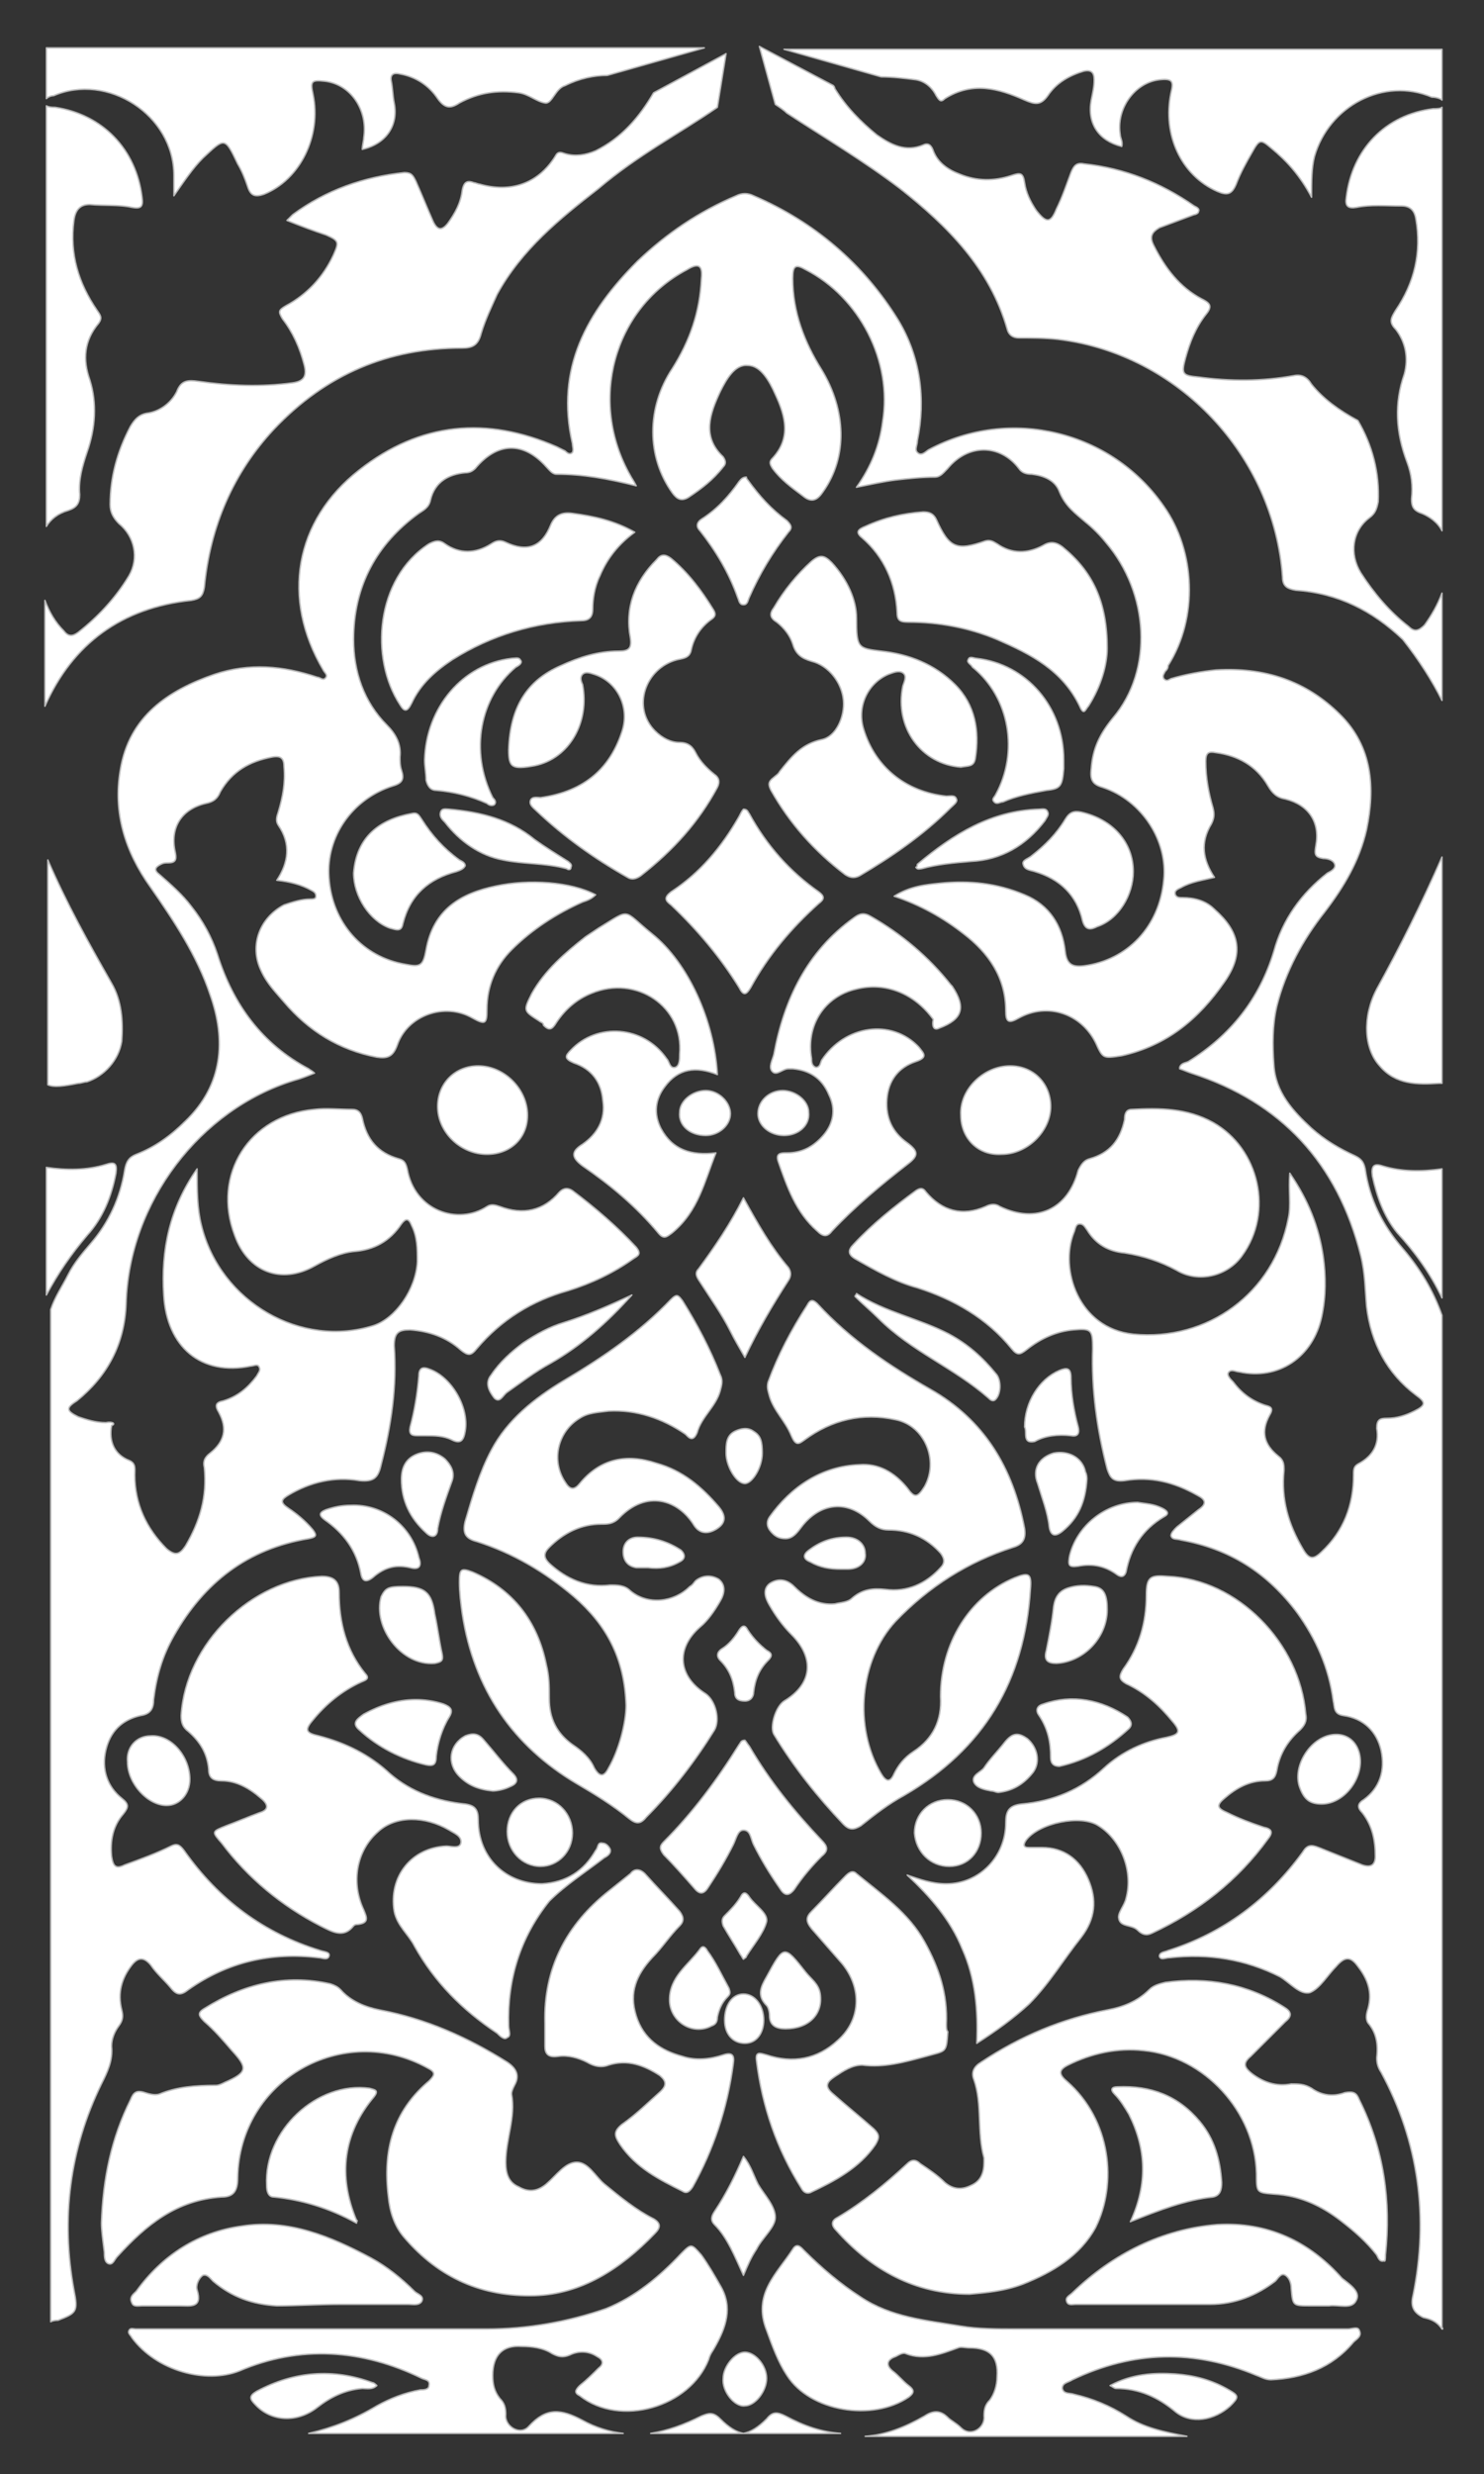
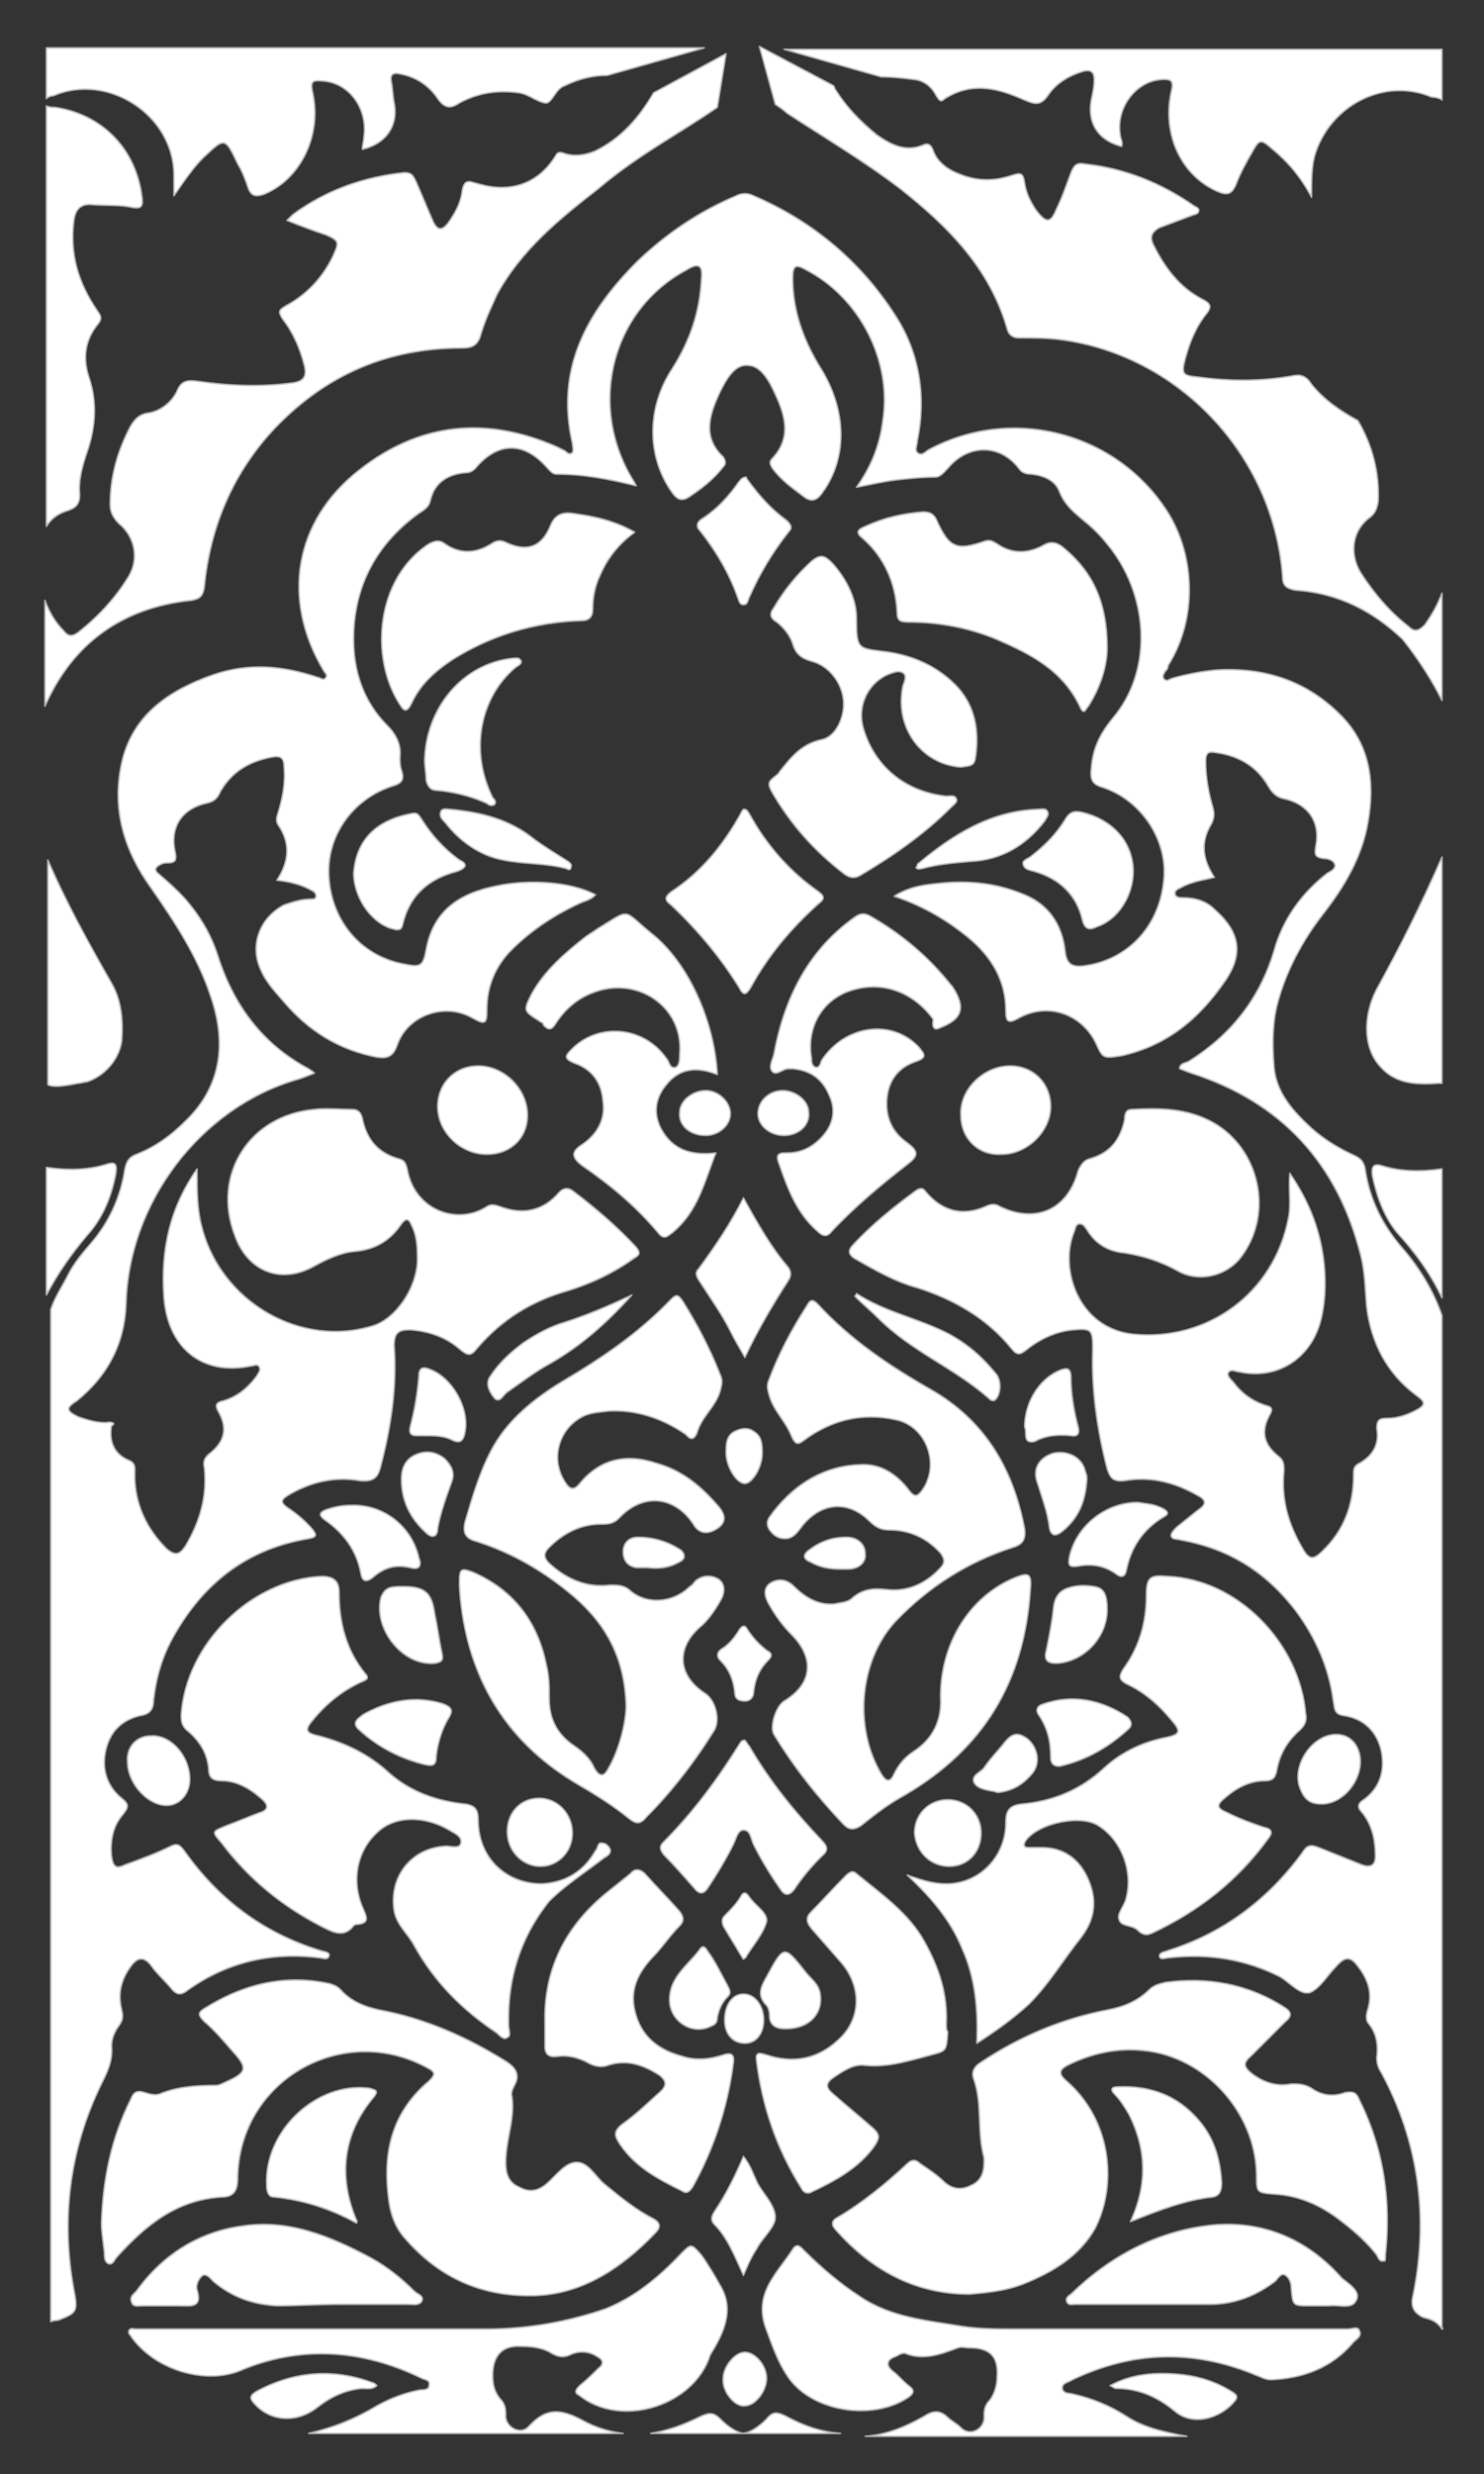
<svg xmlns="http://www.w3.org/2000/svg" version="1.1" id="Layer_1" x="0px" y="0px" viewBox="-488 239.4 102.4 170.6" style="enable-background:new -488 239.4 102.4 170.6;" xml:space="preserve">
  <rect x="-488" y="239.4" width="102.4" height="170.6" fill="#333333" stroke="none" />
  <style type="text/css">
	.st0{fill:#FFFFFF;stroke:#BABABA;stroke-width:0.1;stroke-linecap:round;stroke-linejoin:round;stroke-miterlimit:10;}
</style>
  <g id="SPLINE_1404_">
    <path class="st0" d="M-464.6,398.3c1.6,0,3.2,0,4.8,0c0.3,0,0.7,0.1,0.9-0.2c0.2-0.4-0.3-0.5-0.5-0.7c-0.9-0.9-1.9-1.7-3-2.3   c-2.8-1.5-5.7-2.7-8.9-2.2c-3,0.4-5.5,2-7.3,4.5c-0.2,0.2-0.5,0.4-0.3,0.8c0.1,0.3,0.5,0.2,0.7,0.2c0.8,0,1.7,0,2.6,0   c0.7,0,1.6,0.2,1.2-1.1c-0.1-0.3,0.1-0.8,0.4-1c0.3-0.1,0.5,0.2,0.7,0.4c1.3,1.1,2.7,1.6,4.4,1.7   C-467.5,398.4-466,398.3-464.6,398.3z" />
  </g>
  <g id="SPLINE_1403_">
    <path class="st0" d="M-388.5,400C-388.5,400-388.4,400-388.5,400C-388.4,399.9-388.5,399.9-388.5,400v-69.9   c-0.6-1.7-1.5-3.2-2.7-4.6c-1.4-1.6-2.3-3.4-2.6-5.5c-0.1-0.5-0.3-0.7-0.7-0.9c-1.1-0.5-2.1-1.1-3-1.9c-1.3-1.2-2.5-2.5-2.6-4.4   c-0.1-1.3-0.1-2.7,0.2-4c0.6-2.4,1.8-4.6,3.3-6.5c1.3-1.7,2.4-3.5,2.9-5.7c0.6-2.9,0.4-5.7-1.8-7.9c-2.4-2.4-5.3-3.3-8.6-3.1   c-1,0.1-2.1,0.3-3.1,0.6c-0.2,0.1-0.3,0.2-0.5,0c-0.1-0.2,0-0.3,0.1-0.5c0.1-0.1,0.2-0.2,0.2-0.4c2.1-3.3,1.9-7.9-0.3-11   c-3.6-5.2-10.6-6.9-16.2-3.9c-0.2,0.1-0.5,0.5-0.8,0.2c-0.2-0.2,0-0.5,0-0.8c0.6-2.9,0.2-5.8-1.3-8.3c-2.4-3.9-5.8-6.8-10-8.6   c-0.4-0.2-0.8-0.2-1.2,0c-2.6,1.1-4.8,2.6-6.8,4.5c-3.5,3.5-5.7,7.4-4.5,12.6c0,0.2,0.1,0.4,0,0.6c-0.2,0.2-0.4,0-0.5-0.1   c-0.2-0.1-0.4-0.2-0.6-0.3c-4.8-2.1-9.4-1.7-13.6,1.6c-4.5,3.5-5.4,8.9-2.5,13.8c0.1,0.2,0.3,0.3,0.2,0.5c-0.2,0.3-0.4,0-0.6,0   c-2.4-0.8-4.7-1-7.1-0.2c-3.2,1.1-5.9,2.9-6.5,6.6c-0.5,2.9,0.3,5.6,2.1,8.1c1.6,2.3,3.2,4.7,4.1,7.4c1.1,3.1,0.9,6.2-1.7,8.7   c-1,1-2.1,1.8-3.4,2.3c-0.5,0.2-0.7,0.5-0.8,1.1c-0.3,1.9-1.1,3.6-2.3,5c-0.6,0.7-1.2,1.4-1.6,2.2c-0.4,0.8-0.9,1.5-1.2,2.4v69.8   c0.2-0.1,0.4-0.1,0.5-0.1c1.3-0.5,1.4-0.6,1.1-2.1c-0.9-4.9-0.3-9.7,1.9-14.2c0.4-0.8,0.8-1.6,0.7-2.6c0-0.5,0.2-1,0.5-1.4   c0.3-0.4,0.3-0.7,0.2-1.1c-0.3-1.2,0-2.2,0.7-3.1c0.4-0.5,0.8-0.6,1.3,0c0.4,0.6,1,1.1,1.4,1.6c0.4,0.5,0.7,0.5,1.2,0.1   c2.7-1.9,5.7-2.6,9-2.2c0.2,0,0.6,0.2,0.7-0.1c0.1-0.3-0.3-0.3-0.6-0.4c-3.9-1.2-7-3.5-9.4-6.9c-0.3-0.4-0.5-0.5-0.9-0.3   c-1,0.5-2.1,0.9-3.2,1.3c-0.6,0.3-0.8,0.1-0.9-0.6c-0.1-1.1,0.1-2.1,0.8-2.9c0.4-0.5,0.4-0.7-0.1-1.1c-1-0.8-1.4-2-1.1-3.3   c0.3-1.3,1.1-2.1,2.4-2.4c0.7-0.1,0.9-0.5,0.9-1.1c0.2-1.6,0.6-3,1.4-4.4c2.1-3.7,5.1-6,9.3-6.7c0.5-0.1,0.6-0.2,0.3-0.6   c-0.5-0.6-1.1-1.1-1.7-1.5s-0.5-0.6,0-0.9c1.5-0.9,3.2-1.3,4.9-1c1,0.1,1.3-0.2,1.5-1.1c0.7-2.7,1.1-5.4,0.9-8.2   c0-0.9,0.3-1.1,1.1-1.1c1.3,0.1,2.5,0.5,3.5,1.4c0.5,0.4,0.7,0.4,1.1-0.1c1.7-2,3.8-3.3,6.3-4c1.6-0.5,3.1-1.2,4.5-2.2   c0.3-0.2,0.6-0.3,0.2-0.8c-1.3-1.4-2.8-2.7-4.4-3.9c-0.3-0.2-0.6-0.2-0.9,0.1c-1.1,1.3-2.5,1.6-4.1,1c-0.3-0.1-0.6-0.2-0.9,0   c-2,1.3-5,0.3-5.5-2.6c-0.1-0.4-0.2-0.6-0.6-0.7c-1.4-0.4-2.2-1.3-2.5-2.8c-0.1-0.4-0.3-0.6-0.7-0.6c-0.9,0-1.8-0.1-2.6,0   c-4.5,0.4-7.1,4.5-5.5,8.7c0.9,2.5,3.2,3.4,5.5,2.1c0.9-0.5,1.8-0.9,2.7-1c1.4-0.1,2.5-0.7,3.3-1.9c0.3-0.4,0.5-0.4,0.7,0.1   c0.4,0.8,0.4,1.6,0.4,2.5c-0.1,1.9-1.5,3.9-3,4.4c-5,1.6-10.6-1.6-11.9-6.9c-0.3-1.2-0.3-2.4-0.3-3.9c-1.9,2.7-2.5,5.6-2.3,8.7   c0.2,3.6,2.6,5.6,6,4.9c0.2,0,0.5-0.2,0.6,0.1c0.1,0.2-0.1,0.4-0.2,0.6c-0.6,0.8-1.3,1.4-2.3,1.7c-0.5,0.1-0.6,0.3-0.3,0.8   c0.6,1.1,0.4,2-0.6,2.8c-0.4,0.3-0.5,0.6-0.4,1c0.2,2-0.3,3.7-1.3,5.4c-0.4,0.6-0.7,0.7-1.3,0.2c-1.4-1.4-2.2-3.1-2.2-5.1   c0-0.4,0.1-0.8-0.4-1c-1-0.4-1.4-1.3-1.2-2.4c0.3-0.1,0.1-0.3-0.4-0.2c-0.7,0-1.3-0.2-1.9-0.4c-0.8-0.4-0.9-0.6-0.1-1.1   c2.1-1.7,3.3-3.9,3.4-6.7c0.2-7,5.1-13.4,11.6-15.4c0.4-0.1,0.9-0.3,1.4-0.5c-0.2-0.2-0.3-0.2-0.4-0.3c-3.2-1.7-5.2-4.4-6.3-7.9   c-0.4-1.2-1-2.3-1.8-3.3c-0.6-0.8-1.4-1.5-2.2-2.2c-0.4-0.3-0.3-0.5,0.1-0.7c0.2-0.1,0.3-0.1,0.5-0.1c0.5,0,0.6-0.2,0.5-0.7   c-0.4-1.7,0.4-3,2.1-3.4c0.5-0.1,0.8-0.3,1-0.8c0.8-1.4,2-2.1,3.6-2.4c0.6-0.1,0.8,0.1,0.8,0.7c0.1,1.1-0.1,2.1-0.4,3.1   c-0.1,0.3-0.2,0.6,0,0.9c0.9,1.3,0.7,2.6-0.1,3.8c0.9,0.1,1.7,0.3,2.4,0.7c0.2,0.1,0.3,0.2,0.3,0.4c0,0.2-0.2,0.2-0.4,0.2   c-0.6,0-1.2,0.2-1.8,0.4c-1.7,0.9-2.4,2.8-1.6,4.5c0.4,0.9,1,1.5,1.6,2.2c1.7,2,3.8,3.3,6.4,3.8c0.7,0.1,1.1,0,1.4-0.8   c0.7-2.1,3.3-3,5.2-1.9c0.9,0.5,1,0.4,1-0.6c0-1.6,0.6-3,1.7-4.1c1.4-1.4,3.1-2.5,4.9-3.3c0.3-0.1,0.6-0.2,0.9-0.5   c-1.7-0.9-4.6-1.1-6.9-0.6c-2.4,0.5-4.3,1.6-4.8,4.4c-0.2,1.1-0.4,1.2-1.4,1c-3-0.5-5.1-2.9-5.3-6c-0.2-2.8,1.6-5.4,4.4-6.3   c0.7-0.2,0.8-0.5,0.6-1.1c-0.1-0.3-0.1-0.6-0.1-0.9c0.1-0.9-0.3-1.6-0.9-2.2c-1.6-1.6-2.3-3.7-2.3-5.9c0-3.7,1.6-6.6,4.5-8.7   c0.3-0.2,0.7-0.4,0.8-0.9c0.3-1.3,1.3-1.8,2.4-1.9c0.3,0,0.5-0.1,0.7-0.3c1.5-1.8,3.3-1.9,4.9-0.1c0.2,0.2,0.4,0.5,0.7,0.5   c1.8,0,3.5,0.3,5.5,0.8c-0.2-0.4-0.3-0.5-0.4-0.7c-2.9-5.1-1.2-11.5,3.9-14.2c0.8-0.5,1.1-0.3,1,0.6c-0.1,2.3-0.8,4.3-2,6.2   c-1.8,2.7-1.8,6.1,0,8.6c0.3,0.4,0.6,0.6,1.1,0.3c0.9-0.6,1.7-1.2,2.4-2.1c0.2-0.2,0.2-0.4,0-0.7c-1.5-1.4-0.9-3-0.2-4.5   c0.4-0.8,1-1.9,1.9-1.8c0.9,0,1.5,1.1,1.9,2c0.7,1.5,1.1,3-0.2,4.4c-0.3,0.3-0.1,0.5,0,0.7c0.6,0.8,1.3,1.3,2.1,1.9   c0.6,0.5,1,0.3,1.4-0.3c1.7-2.4,1.6-5.6-0.1-8.4c-1.2-1.9-2-4-2-6.3c0-0.9,0.2-1,0.9-0.6c3.7,1.9,6,6.3,5.3,10.5   c-0.2,1.6-0.8,3.1-1.8,4.5c1-0.2,1.9-0.4,2.7-0.5c0.9-0.1,1.8-0.2,2.7-0.2c0.4,0,0.6-0.3,0.9-0.6c1.4-1.7,3.6-1.7,4.9,0   c0.2,0.3,0.5,0.4,0.9,0.4c0.8,0.1,1.6,0.4,1.9,1.2c0.4,1,1.1,1.5,1.8,2.1c0.5,0.4,1,0.9,1.4,1.4c3,3.5,3.3,8.8,0.5,12.1   c-0.9,1.1-1.4,2.1-1.5,3.5c-0.1,0.8,0.1,1.1,0.8,1.3c2.7,0.9,4.5,3.7,4.2,6.4c-0.3,3.2-2.5,5.5-5.5,5.9c-0.8,0.1-1.2-0.1-1.3-1   c-0.2-1.8-1.1-3.2-2.8-3.9c-1.9-0.8-3.8-1-5.8-0.8c-1,0.1-2.1,0.2-3.2,0.9c1.8,0.6,3.4,1.5,4.8,2.6c1.7,1.3,2.9,3,2.9,5.3   c0,0.8,0.2,0.9,0.9,0.5c2-1.1,4.3-0.3,5.3,1.7c0.5,1.1,0.5,1.1,1.8,0.9c3.1-0.7,5.3-2.5,7.1-5.1c1.4-2,1-3.5-0.7-5   c-0.6-0.6-1.4-0.8-2.2-0.8c-0.2,0-0.4,0-0.5-0.2c-0.1-0.3,0.2-0.4,0.4-0.5c0.7-0.4,1.5-0.5,2.3-0.7c-0.8-1.2-1-2.4-0.2-3.7   c0.2-0.4,0.2-0.7,0.1-1.1c-0.3-1-0.5-2.1-0.5-3.2c0-0.6,0.2-0.7,0.7-0.6c1.5,0.2,2.8,0.9,3.6,2.3c0.3,0.5,0.6,0.8,1.2,0.9   c1.6,0.4,2.4,1.6,2.1,3.2c-0.1,0.6-0.1,0.8,0.5,0.9c0.3,0,0.7,0.1,0.8,0.4c0.1,0.3-0.3,0.5-0.5,0.6c-1.8,1.4-3.1,3.2-3.7,5.4   c-1,3.3-3,5.8-5.9,7.6c-0.2,0.1-0.5,0.1-0.6,0.4v0.1c0.3,0.1,0.5,0.2,0.8,0.3c6.2,2,10.1,6.2,11.7,12.6c0.3,1.2,0.3,2.4,0.4,3.5   c0.3,2.5,1.4,4.6,3.4,6.1c0.7,0.5,0.7,0.7-0.1,1.1c-0.6,0.3-1.2,0.5-1.9,0.5c-0.5,0-0.7,0.1-0.7,0.7c0.2,1.1-0.3,1.9-1.2,2.4   c-0.4,0.2-0.4,0.4-0.4,0.8c0,2.1-0.7,3.9-2.2,5.3c-0.6,0.6-0.9,0.5-1.3-0.2c-1-1.7-1.5-3.4-1.3-5.4c0-0.4,0-0.7-0.4-1   c-1-0.8-1.2-1.7-0.6-2.8c0.3-0.5,0.1-0.6-0.3-0.7c-0.9-0.3-1.6-0.8-2.2-1.6c-0.2-0.2-0.5-0.5-0.3-0.7c0.2-0.2,0.5,0,0.7,0   c2.7,0.6,5.1-1,5.7-3.8c0.3-1.4,0.3-2.8,0.1-4.2c-0.3-2-1-3.8-2.3-5.7c-0.1,1.2,0.1,2.2-0.1,3.1c-1,5.2-5.6,8.5-10.7,8   c-3.8-0.4-5.1-4.5-4.1-7c0.1-0.2,0.1-0.6,0.4-0.6c0.3,0,0.4,0.3,0.5,0.4c0.6,1,1.5,1.5,2.6,1.6c1.3,0.2,2.5,0.6,3.6,1.2   c1.5,0.9,3.5,0.4,4.5-1c2.2-3,1.2-7.4-2-9.2c-1.8-1-3.7-1-5.6-0.9c-0.4,0-0.5,0.3-0.5,0.7c-0.3,1.4-1,2.3-2.4,2.7   c-0.4,0.1-0.6,0.4-0.8,0.8c-0.7,2.7-2.9,3.7-5.4,2.5c-0.3-0.2-0.6-0.2-1,0c-1.6,0.7-3,0.3-4.1-1c-0.2-0.3-0.4-0.3-0.7-0.1   c-1.5,1.1-3,2.3-4.3,3.7c-0.4,0.4-0.4,0.7,0.1,1c1.4,0.8,2.8,1.6,4.3,2c2.5,0.8,4.8,2.1,6.5,4.2c0.4,0.5,0.6,0.4,1,0.1   c1-0.8,2.1-1.3,3.3-1.4c1.2-0.1,1.3,0,1.3,1.3c-0.1,2.8,0.3,5.6,1,8.3c0.2,0.6,0.4,0.9,1.2,0.8c1.8-0.3,3.4,0.1,5,1   c0.6,0.3,0.7,0.6,0.1,1c-0.5,0.4-1,0.8-1.5,1.2c-0.2,0.2-0.4,0.4-0.4,0.6c0.1,0.3,0.4,0.2,0.7,0.3c3.3,0.6,5.9,2.2,8,5   c1.3,1.8,2.2,3.8,2.5,6.1c0.1,0.4,0,0.9,0.7,1c1.4,0.2,2.3,1.1,2.6,2.4c0.3,1.4-0.1,2.6-1.2,3.4c-0.5,0.3-0.4,0.6-0.1,0.9   c0.7,0.9,0.9,1.9,0.9,3c0,0.6-0.3,0.8-0.9,0.6c-1-0.4-2-0.8-3-1.2c-0.5-0.2-0.8-0.2-1.1,0.3c-2.4,3.3-5.5,5.6-9.3,6.8   c-0.2,0.1-0.6,0.1-0.6,0.4c0.1,0.3,0.4,0.1,0.7,0.1c2.7-0.3,5.2,0.1,7.6,1.3c0.7,0.4,1.4,1.3,2.1,1.1c0.7-0.3,1.2-1.2,1.8-1.8   c0.6-0.7,1-0.7,1.5,0c0.7,0.9,1,1.8,0.7,2.9c-0.1,0.3-0.2,0.7,0,1c0.6,0.7,0.7,1.5,0.6,2.4c0,0.4,0.1,0.7,0.3,1   c2.6,4.8,3.3,10,2.2,15.4c-0.2,0.8,0.1,1.2,0.7,1.5C-389.4,399.3-388.9,399.4-388.5,400L-388.5,400z" />
  </g>
  <g id="SPLINE_1402_">
    <path class="st0" d="M-388.5,328.9V320c-1.4,0.2-2.8,0.2-4.1-0.2c-0.6-0.2-0.8,0-0.7,0.7c0.3,1.4,0.8,2.8,1.7,3.9   C-390.4,325.7-389.3,327.2-388.5,328.9z" />
  </g>
  <g id="SPLINE_1401_">
    <path class="st0" d="M-388.5,314.1v-15.6c-1.4,3.2-2.9,6.2-4.5,9.1c-1,1.9-0.9,4.1,0.2,5.3c1.1,1.3,2.6,1.3,4.1,1.2   C-388.7,314.1-388.6,314.1-388.5,314.1z" />
  </g>
  <g id="SPLINE_1400_">
    <path class="st0" d="M-388.5,287.7v-7.4c-0.3,0.8-0.7,1.5-1.2,2.2c-0.4,0.4-0.7,0.5-1.1,0.1c-1.3-1-2.4-2.3-3.3-3.7   c-0.8-1.3-0.6-2.9,0.6-3.8c0.4-0.3,0.5-0.6,0.6-1.1c0.1-2-0.4-3.9-1.4-5.6c-1.3-0.7-2.4-1.5-3.2-2.5c-0.3-0.5-0.7-0.7-1.2-0.6   c-2.2,0.4-4.4,0.4-6.6,0.1c-1.1-0.1-1.2-0.2-0.9-1.3c0.3-1.1,0.7-2.1,1.4-3c0.5-0.6,0.3-0.8-0.3-1.1c-1.5-0.8-2.5-2.1-3.3-3.7   c-0.3-0.6-0.1-0.9,0.4-1.2c0.8-0.3,1.6-0.6,2.4-0.9c0.1,0,0.3-0.1,0.3-0.2c0.1-0.2-0.1-0.3-0.3-0.4c-2.3-1.6-4.8-2.6-7.6-2.9   c-0.5-0.1-0.7,0.1-0.9,0.6c-0.3,0.8-0.6,1.7-1,2.5c-0.4,1-0.7,1-1.4,0.1c-0.4-0.6-0.7-1.2-0.8-1.9c-0.1-0.7-0.3-0.7-0.9-0.5   c-1.2,0.4-2.4,0.4-3.6-0.1c-0.8-0.3-1.5-0.8-1.8-1.6c-0.1-0.3-0.3-0.6-0.7-0.4c-1.2,0.5-2.2,0-3.2-0.7c-1.1-0.9-2.1-1.9-2.9-3.2   c0-0.1-0.1-0.2-0.1-0.2l-5.1-2.7l1.1,4c0.3,0.2,0.6,0.4,0.8,0.6c2.6,1.7,5.3,3.3,7.8,5.2c3.3,2.6,6.2,5.5,7.4,9.7   c0.1,0.4,0.4,0.6,0.8,0.6c0.9,0,1.8,0,2.7,0.1c8.3,1,14.9,8,15.5,16.4c0,0.6,0.3,0.8,0.9,0.9c2.9,0.2,5.3,1.4,7.4,3.4   C-390.1,284.9-389.2,286.3-388.5,287.7z" />
  </g>
  <g id="SPLINE_1399_">
-     <path class="st0" d="M-388.5,276v-29.2c-0.1,0.1-0.4,0.1-0.6,0.1c-3.3,0.4-5.6,2.8-6,6.1c-0.1,0.6,0.1,0.8,0.7,0.7   c1-0.2,2-0.1,3.1-0.1c0.6,0,0.9,0.3,1,0.9c0.4,2.3-0.1,4.4-1.4,6.3c-0.3,0.5-0.5,0.8,0,1.3c0.7,0.9,0.9,2,0.6,3.1   c-0.7,2-0.6,4,0.2,6.1c0.3,0.8,0.4,1.6,0.3,2.5c0,0.5,0.1,0.8,0.7,1C-389.4,275-388.8,275.4-388.5,276z" />
-   </g>
+     </g>
  <g id="SPLINE_1398_">
    <path class="st0" d="M-388.5,246.3v-3.5h-45.4l6.7,1.9c0.8,0,1.6,0.1,2.4,0.2c0.6,0.1,1.1,0.5,1.4,1.1c0.2,0.3,0.3,0.5,0.6,0.2   c1.9-1.2,3.7-0.7,5.5,0.1c0.7,0.3,1.1,0.4,1.6-0.3c0.6-0.9,1.5-1.4,2.5-1.7c0.5-0.1,0.7,0.1,0.7,0.6s-0.1,0.9-0.2,1.4   c-0.3,1.6,0.5,2.8,2.1,3.2c0.1-0.3-0.1-0.6-0.1-0.8c-0.3-1.8,1-3.6,2.7-3.8c0.9-0.1,1,0.1,0.8,0.9c-0.6,2.9,0.7,5.7,3.2,6.8   c0.7,0.3,1,0.2,1.3-0.5c0.3-0.8,0.7-1.5,1.1-2.2c0.5-0.9,0.6-0.9,1.3-0.3c1.1,0.9,2,1.9,2.8,3.4c0-1.1,0-2,0.2-2.8   c1-3.5,4.8-5.5,8.1-4.1C-388.9,246.1-388.6,246.2-388.5,246.3z" />
  </g>
  <g id="SPLINE_1397_">
    <path class="st0" d="M-392.4,394.9c0.4-3.7-0.1-7.3-1.8-10.7c-0.2-0.5-0.4-0.6-1-0.5c-0.8,0.3-1.6,0.2-2.3-0.3   c-0.5-0.3-0.9-0.3-1.4-0.3c-1,0.2-1.9-0.1-2.7-0.7c-0.5-0.4-0.7-0.7-0.1-1.2c0.8-0.8,1.6-1.6,2.4-2.4c0.5-0.4,0.4-0.7-0.1-1   c-2.5-1.6-5.3-2.1-8.2-1.7c-0.4,0.1-0.8,0.2-1.1,0.5c-0.8,0.8-1.8,1.2-2.9,1.4c-3.1,0.6-6,1.8-8.7,3.6c-0.5,0.3-0.7,0.7-0.5,1.2   c0.6,1.7,0.2,3.6,0.7,5.4c0,0.1,0,0.2,0,0.3c0,0.7-0.2,1.3-0.9,1.6c-0.6,0.3-1.2,0.3-1.8-0.2c-0.5-0.5-1.1-0.9-1.7-1.3   c-0.3-0.3-0.6-0.3-0.9,0c-1.5,1.4-3.1,2.7-4.8,3.7c-0.4,0.2-0.5,0.5-0.1,0.9c2.4,2.7,5.4,4.4,9.2,4.4c1.1-0.1,2.4-0.2,3.7-0.7   c2-0.8,3.9-1.9,5-3.9c1.5-3,1.1-7.4-2-10.1c-0.6-0.5-0.5-0.8,0.1-1.1c1.6-0.8,3.4-1.2,5.2-1c4.2,0.4,7.7,4.2,7.8,8.5   c0,1.3,0,1.3,1.2,1.4c1.8,0.1,3.3,0.8,4.7,1.9c0.9,0.7,1.7,1.4,2.4,2.3c0.1,0.2,0.2,0.5,0.5,0.4   C-392.4,395.4-392.4,395.1-392.4,394.9z" />
  </g>
  <g id="SPLINE_1396_">
    <path class="st0" d="M-396.8,363.8c1.6,0,3-1.9,2.6-3.5c-0.2-0.8-0.8-1.3-1.6-1.3c-1.7,0-3.1,2.2-2.5,3.7   C-398,363.5-397.6,363.8-396.8,363.8z" />
  </g>
  <g id="SPLINE_1395_">
    <path class="st0" d="M-394.6,400.9c0.2-0.2,0.6-0.4,0.4-0.8c-0.1-0.3-0.5-0.1-0.8-0.1c-7.6,0-15.3,0-22.9,0c-1.3,0-2.6,0-3.8-0.2   c-2.4-0.4-4.8-0.6-6.9-2c-1.4-0.9-2.7-2-3.9-3.2c-0.2-0.2-0.5-0.6-0.8-0.1c-1.1,1.7-2.8,3.1-1.8,5.6c0.4,1.1,0.8,2.2,1.4,3.1   c1.6,2.5,5.9,3.2,8.4,1.5c0.4-0.3,0.4-0.5,0-0.8c-0.4-0.3-0.7-0.7-1.1-1c-0.5-0.4-0.4-0.8,0.2-1c0.2-0.1,0.5-0.3,0.7-0.2   c1.3,0.5,2.5,0,3.6-0.4c0.2-0.1,0.5,0,0.8,0c1.4,0,2,0.6,1.9,2c0,0.6-0.2,1.2-0.5,1.6c-0.3,0.3-0.4,0.6-0.4,1.1   c0.1,0.8-0.9,1.5-1.6,0.8c-0.3-0.3-0.7-0.5-0.9-0.7c-0.5-0.5-1-0.5-1.6-0.1c-1.4,0.8-2.7,1.3-4.1,1.4h22.2c-1.6-0.3-3-0.6-4.2-1.4   c-1.1-0.7-2.3-1.2-3.6-1.5c-0.3-0.1-0.7,0-0.8-0.4c0-0.4,0.4-0.4,0.7-0.6c4.2-2,8.4-2.1,12.7-0.3c0.3,0.1,0.6,0.3,1,0.3   C-398.1,403.4-396.1,402.7-394.6,400.9z" />
  </g>
  <g id="SPLINE_1394_">
    <path class="st0" d="M-394.4,398c0.3-0.6-0.5-1.1-1-1.5c-2.3-2.6-5.2-3.9-8.6-3.7c-3.8,0.3-7.2,2-10,4.7c-0.2,0.2-0.5,0.3-0.4,0.6   s0.4,0.2,0.6,0.2c0.2,0,0.3,0,0.5,0c2.9,0,5.9,0,8.8,0c1.7,0,3.2-0.6,4.5-1.6c0.2-0.2,0.4-0.6,0.7-0.4c0.3,0.2,0.4,0.6,0.4,0.9   c0.1,1.2,0.1,1.2,1.3,1.2c0.3,0,0.6,0,0.9,0c0.1,0,0.3,0,0.4,0C-395.6,398.3-394.7,398.7-394.4,398z" />
  </g>
  <g id="SPLINE_1393_">
    <path class="st0" d="M-398.3,358.7c0.3-0.3,0.5-0.6,0.4-1.1c-0.4-4.9-4.7-9.3-9.5-9.5c-1.2-0.1-1.5,0-1.5,1.3   c0,1.9-0.5,3.6-1.6,5.1c-0.3,0.5-0.3,0.7,0.2,1c1.3,0.6,2.3,1.5,3.2,2.6c0.6,0.7,0.5,0.9-0.4,1.1c-1.6,0.3-3.1,1-4.3,2.1   c-1.6,1.5-3.5,2.3-5.7,2.5c-0.9,0.1-1.1,0.5-1.1,1.3c0,2.3-1.8,4.2-4.1,4.2c-1,0-1.8-0.3-2.7-0.6c1.6,1.5,3,3.1,3.8,5.1   c0.9,2,1.1,4.2,1,6.5c1.4-0.9,2.5-1.7,3.6-2.7c1.4-1.4,2.4-3.1,3.6-4.6c1-1.3,1.1-2.6,0.5-4c-0.6-1.4-1.7-2.2-3.2-2.2   c-0.3,0-0.6,0-0.9,0c-0.4,0-0.4-0.2-0.2-0.5c0.9-1.2,3.8-1.8,5-1c1.6,1,2.4,3.2,1.9,5c-0.1,0.5-0.6,1-0.5,1.4   c0.1,0.6,0.9,0.4,1.3,0.8c0.3,0.3,0.6,0.4,1,0.2c3.2-1.5,5.9-3.6,8-6.5c0.4-0.5,0.2-0.7-0.3-0.8c-0.9-0.3-1.7-0.6-2.5-1   c-0.7-0.3-0.8-0.5-0.2-1c0.8-0.7,1.7-1.2,2.8-1.2c0.5,0,0.7-0.2,0.8-0.7C-399.7,360.3-399.1,359.4-398.3,358.7z" />
  </g>
  <g id="SPLINE_1392_">
    <path class="st0" d="M-403.1,405.3c0.6-0.6,0.6-0.7-0.1-1.1c-1.2-0.7-2.4-1-3.7-1.1c-1.5-0.1-3,0-4.5,0.8c0.2,0.1,0.3,0.2,0.4,0.2   c1.6,0,2.9,0.6,4.1,1.6C-405.8,406.6-404.2,406.3-403.1,405.3z" />
  </g>
  <g id="SPLINE_1391_">
    <path class="st0" d="M-404.3,390.9c0.5-0.1,0.6-0.5,0.6-1c-0.1-1.6-0.5-3-1.5-4.2c-1.5-1.8-3.4-2.5-5.7-2.4c-0.4,0-0.5,0.2-0.2,0.5   c0.4,0.4,0.7,0.9,1,1.4c1.2,2.4,1.3,4.8,0.1,7.4C-408,391.8-406.2,391.1-404.3,390.9z" />
  </g>
  <g id="SPLINE_1390_">
    <path class="st0" d="M-407.7,344c0.4-0.2,0.3-0.4-0.1-0.6c-0.6-0.3-1.1-0.3-1.7-0.4c-2.2,0-4.2,1.6-4.7,3.7   c-0.1,0.6-0.1,0.8,0.6,0.7c1-0.2,1.9,0,2.7,0.6c0.3,0.2,0.5,0.1,0.6-0.2C-410,346.2-409.2,344.9-407.7,344z" />
  </g>
  <g id="SPLINE_1389_">
    <path class="st0" d="M-412.3,303.3c1.5-0.5,2.5-2.2,2.5-3.8c0-2-1.4-3.6-3.6-4.1c-0.5-0.1-0.8,0-1.1,0.5c-0.6,1-1.4,1.8-2.3,2.5   c-0.2,0.2-0.7,0.3-0.6,0.6c0.1,0.4,0.5,0.4,0.8,0.5c1.7,0.5,2.9,1.6,3.3,3.4C-413.1,303.6-412.7,303.5-412.3,303.3z" />
  </g>
  <g id="SPLINE_1388_">
    <path class="st0" d="M-410.1,358.6c0.3-0.3,0.1-0.6-0.1-0.8c-1.8-1.2-3.8-1.6-5.8-0.9c-0.4,0.1-0.6,0.4-0.3,0.8   c0.6,0.9,0.8,1.8,0.8,2.9c0,0.4,0.2,0.6,0.6,0.6C-413.1,360.8-411.5,359.9-410.1,358.6z" />
  </g>
  <g id="SPLINE_1387_">
    <path class="st0" d="M-411.6,350.4c0-1-0.2-1.5-0.9-1.6c-0.6-0.1-1.2-0.1-1.8,0.1c-0.6,0.2-0.9,0.6-1,1.3c-0.1,1-0.3,2-0.5,3   c-0.2,0.7,0.1,0.9,0.7,0.9C-413.2,354-411.6,352.3-411.6,350.4z" />
  </g>
  <g id="SPLINE_1386_">
    <path class="st0" d="M-412.9,288.1c0.9-1.4,1.3-2.9,1.3-4c0-3.2-1-5.3-3.1-7c-0.4-0.3-0.8-0.4-1.3-0.1c-1.1,0.6-2.2,0.6-3.2-0.1   c-0.2-0.1-0.4-0.3-0.8-0.2c-2,0.7-2.5,0.5-3.4-1.5c-0.2-0.4-0.5-0.5-0.9-0.5c-1.4,0.1-2.7,0.4-4,1c-0.5,0.2-0.7,0.4-0.2,0.8   c1.5,1.3,2.3,3.1,2.4,5.1c0,0.6,0.2,0.7,0.8,0.7c2.1,0,4.2,0.4,6.1,1.2c2.3,1,4.5,2.1,5.7,4.6   C-413.2,288.8-413.1,288.3-412.9,288.1z" />
  </g>
  <g id="SPLINE_1385_">
    <path class="st0" d="M-413,341.4c0-0.1,0-0.3-0.1-0.5c-0.2-1-1.2-1.5-2.2-1.3c-1,0.3-1.5,1.1-1.1,2.1c0.3,1,0.7,2,0.8,3   c0.1,0.6,0.4,0.7,0.9,0.3C-413.6,344.1-413.1,343-413,341.4z" />
  </g>
  <g id="SPLINE_1384_">
    <path class="st0" d="M-414.1,338.4c0.5,0.1,0.6-0.2,0.5-0.6c-0.3-1.1-0.5-2.3-0.5-3.4c0-0.7-0.3-0.7-0.8-0.5   c-1.4,0.6-2.4,2.2-2.4,3.9c0.2,0.3-0.2,1.2,0.7,1C-415.9,338.4-415,338.3-414.1,338.4z" />
  </g>
  <g id="SPLINE_1383_">
-     <path class="st0" d="M-414.6,292.4c0-0.2,0-0.4,0-0.6c0-3.7-2.6-6.6-6-7c-0.2,0-0.5-0.2-0.6,0.1c-0.1,0.2,0.2,0.3,0.3,0.5   c2.6,2.1,3.2,5.9,1.6,8.8c-0.1,0.2-0.3,0.3-0.1,0.5c0.2,0.2,0.4,0,0.6,0c0.9-0.4,1.9-0.6,3-0.8   C-414.8,293.8-414.7,293.6-414.6,292.4z" />
-   </g>
+     </g>
  <g id="SPLINE_1382_">
    <path class="st0" d="M-415.5,315.7c0-1.6-1.2-2.8-2.8-2.8c-1.8,0-3.5,1.6-3.4,3.4c0,1.6,1.2,2.8,2.8,2.7   C-417.1,319-415.5,317.4-415.5,315.7z" />
  </g>
  <g id="SPLINE_1381_">
    <path class="st0" d="M-415.9,296c0.1-0.2,0.3-0.4,0.2-0.6c-0.1-0.3-0.4-0.2-0.6-0.2c-3.3,0.1-5.9,1.7-8.4,3.8c0,0,0,0.2-0.1,0.2   c0.1,0.2,0.3,0.1,0.4,0.1c1.1-0.3,2.2-0.4,3.4-0.5C-418.9,298.7-417.2,297.7-415.9,296z" />
  </g>
  <g id="SPLINE_1380_">
    <path class="st0" d="M-416.7,361.6c0.5-0.7,0.3-1.7-0.4-2.3c-0.7-0.5-1.1-0.4-1.7,0.4c-0.4,0.5-0.9,1-1.3,1.6   c-0.2,0.3-0.9,0.5-0.7,1c0.2,0.4,0.7,0.5,1.2,0.6c0.2,0,0.3,0.1,0.5,0.1C-418.2,362.9-417.4,362.5-416.7,361.6z" />
  </g>
  <g id="SPLINE_1379_">
    <path class="st0" d="M-416.9,349c0.1-1.1-0.1-1.2-1.1-0.8c-3.1,1.3-5.1,4.5-5.1,8.2c0.1,1.6-0.5,2.9-1.9,3.8   c-0.6,0.4-1,0.9-1.3,1.5c-0.3,0.7-0.6,0.5-0.9,0c-1.9-3.2-1.5-7.8,1-10.5c2.3-2.4,5-4.1,8.1-5.1c0.7-0.2,0.9-0.6,0.8-1.3   c-0.8-4.2-2.8-7.5-6.5-9.6c-2.8-1.6-5.5-3.4-7.8-5.9c-0.3-0.3-0.5-0.3-0.7,0.1c-1.1,1.7-2,3.4-2.7,5.3c-0.1,0.4,0,0.6,0.1,1   c0.3,1,1.1,1.7,1.5,2.7c0.3,0.7,0.5,0.6,0.9,0.3c1.9-1.4,4-1.9,6.3-1.4c2,0.4,3,2.8,2,4.6c-0.5,0.8-0.7,0.8-1.2,0.1   c-0.9-1.1-2-1.7-3.3-1.6c-2.6,0.1-4.7,1.5-6.2,3.6c-0.2,0.3-0.2,0.6,0,0.9c0.3,0.4,0.6,0.6,1.1,0.6s0.8-0.4,1.1-0.8   c1.3-1.7,3.2-1.9,4.7-0.4c0.4,0.4,0.8,0.6,1.3,0.6c1.4,0,2.6,0.5,3.6,1.6c0.3,0.4,0.3,0.7,0,1c-1,1.1-2.3,1.7-3.8,1.5   c-0.9-0.1-1.6,0-2.3,0.6c-0.3,0.3-0.8,0.3-1.2,0.4c-1.1,0.1-2-0.4-2.8-1.2c-0.5-0.5-1.1-0.6-1.7-0.2c-0.5,0.4-0.3,1,0,1.5   c0.4,0.7,0.9,1.4,1.5,2c1.6,1.6,1.5,3.4-0.5,4.6c-0.6,0.4-1,1.8-0.7,2.3c1.4,2.3,3,4.3,4.8,6.2c0.4,0.4,0.7,0.4,1.2,0.1   c1-0.8,1.9-1.5,3-2.1C-420.1,360-417.3,355.3-416.9,349z" />
  </g>
  <g id="SPLINE_1378_">
    <path class="st0" d="M-419.3,335.9c0.4-0.4,0.4-1.4,0-1.8c-0.9-1.1-1.9-2-3.2-2.7c-2.1-1.1-4.4-1.5-6.4-2.8c0,0.1-0.1,0.1-0.1,0.2   c0.5,0.5,1.1,1,1.6,1.5c2.3,2.3,5.2,3.4,7.6,5.5C-419.7,335.9-419.5,336.1-419.3,335.9z" />
  </g>
  <g id="SPLINE_1377_">
    <path class="st0" d="M-422.5,368.1c1.3,0,2.2-1,2.2-2.3s-1-2.3-2.3-2.3s-2.3,1-2.3,2.3C-424.8,367.1-423.8,368.1-422.5,368.1z" />
  </g>
  <g id="SPLINE_1376_">
    <path class="st0" d="M-420.7,291.7c0.3-1.9,0-3.7-1.4-5.1c-1.4-1.4-3.2-2.1-5.1-2.3c-1.6-0.2-1.7-0.2-1.7-2.3   c0-1.2-0.6-2.6-1.7-3.8c-0.5-0.5-0.8-0.6-1.4-0.1c-1,0.9-1.9,2-2.6,3.2c-0.3,0.4-0.3,0.7,0.2,1c0.5,0.4,0.9,0.9,1.1,1.5   c0.2,0.7,0.6,1,1.3,1.2c1.2,0.3,2.1,1.5,2.2,2.7c0.1,1.1-0.5,2.5-1.5,2.7c-1.4,0.3-2.1,1.2-2.9,2.2c-0.1,0.2-0.3,0.3-0.4,0.4   c-0.4,0.3-0.4,0.5-0.2,0.9c1.3,2.3,3,4.2,5.1,5.8c0.3,0.2,0.6,0.3,1,0.1c2.2-1.3,4.4-2.8,6.3-4.7c0.2-0.2,0.5-0.4,0.4-0.6   c-0.1-0.3-0.4-0.2-0.7-0.2c-2.8-0.3-4.9-2-5.7-4.6c-0.5-1.6,0.3-3.2,1.7-3.8c0.3-0.1,0.7-0.3,1-0.1c0.3,0.2,0.1,0.6,0,0.9   c-0.6,2.9,1.3,5.4,4,5.6C-421.2,292.2-420.8,292.3-420.7,291.7z" />
  </g>
  <g id="SPLINE_1375_">
    <path class="st0" d="M-423.2,310.3c1.6-0.6,1.9-1.4,0.9-2.9l-0.1-0.1c-1.5-1.9-3.4-3.5-5.5-4.7c-0.5-0.3-0.8-0.2-1.2,0.1   c-3.2,2.3-4.8,5.6-5.5,9.4c-0.1,0.4-0.4,0.9-0.1,1.2c0.3,0.3,0.7-0.2,1.1-0.2c0.1,0,0.2,0,0.3,0c1.1,0.1,2,0.6,2.5,1.8   c0.5,1,0.3,2-0.4,2.8c-0.7,0.8-1.5,1.2-2.5,1.2c-0.4,0-0.8,0-0.6,0.6c0.6,1.7,1.2,3.5,2.7,4.8c0.4,0.4,0.7,0.4,1,0   c1.6-1.7,3.4-3.2,5.2-4.6c0.8-0.6,0.8-0.9,0-1.5c-1-0.7-1.5-1.7-1.4-3c0.1-1.3,0.8-2.2,2-2.6c0.9-0.3,0.5-0.6,0.2-1   c-1.9-2-5.1-1.5-6.7,0.9c-0.1,0.2-0.1,0.5-0.4,0.5c-0.3-0.1-0.3-0.4-0.3-0.6c-0.4-2.3,0.9-4.3,3.1-4.8c2-0.5,4,0.3,5.3,2.1   C-423.7,310.1-423.6,310.5-423.2,310.3z" />
  </g>
  <g id="SPLINE_1374_">
    <path class="st0" d="M-422.7,379c0.1-2.1-0.5-3.9-1.5-5.7c-1.1-2-3-3.3-4.7-4.7c-0.3-0.3-0.6,0-0.8,0.2c-0.8,0.8-1.5,1.6-2.3,2.4   c-0.4,0.4-0.4,0.7,0,1.2c0.7,0.8,1.4,1.6,2.1,2.4c1.4,1.7,1.3,3.9-0.3,5.3c-1.4,1.3-3.1,1.6-4.9,1c-0.4-0.1-0.8-0.3-0.7,0.4   c0.4,3.2,1.4,6.1,3.1,8.8c0.1,0.2,0.3,0.4,0.6,0.3c1.7-0.8,3.4-1.7,4.5-3.3c0.3-0.5,0.3-0.7-0.1-1.1c-0.9-0.8-1.9-1.6-2.8-2.4   c-0.6-0.5-0.5-0.8,0.1-1.2c0.6-0.4,1.2-0.8,1.9-0.8c1.5,0.2,2.9-0.2,4.4-0.6c1.4-0.4,1.4-0.2,1.5-1.7   C-422.7,379.4-422.7,379.2-422.7,379z" />
  </g>
  <g id="SPLINE_1373_">
    <path class="st0" d="M-429.5,347.6c0.8,0,1.3-0.5,1.2-1.1c0-0.6-0.5-1.1-1.3-1.1c-1,0-1.8,0.3-2.6,0.9c-0.4,0.3-0.4,0.6,0.1,0.8   c0.7,0.4,1.4,0.5,2.1,0.5C-429.9,347.6-429.7,347.6-429.5,347.6z" />
  </g>
  <g id="SPLINE_1372_">
    <path class="st0" d="M-436.7,407.2h6.7c-1.3-0.1-2.5-0.5-3.8-1.2c-0.6-0.3-0.9-0.3-1.3,0.2C-435.7,406.8-436.2,407.1-436.7,407.2   c-0.5-0.1-1-0.4-1.6-1c-0.5-0.5-0.8-0.4-1.3-0.2c-1.2,0.6-2.3,1-3.5,1.2H-436.7z" />
  </g>
  <g id="SPLINE_1371_">
    <path class="st0" d="M-431.3,367.4c0.5-0.4,0.4-0.7,0-1.1c-1.9-2-3.6-4.1-5-6.5c-0.1-0.1-0.2-0.3-0.3-0.4c-0.3,0-0.3,0.2-0.4,0.3   c-1.5,2.4-3.2,4.7-5.2,6.7c-0.3,0.3-0.3,0.5,0,0.9c0.7,0.7,1.4,1.5,2.1,2.3c0.4,0.5,0.7,0.4,1-0.1c0.6-0.9,1.2-1.9,1.7-2.9   c0.2-0.4,0.3-1,0.7-1c0.5,0,0.5,0.6,0.7,1c0.5,1,1.1,2,1.8,3c0.3,0.5,0.6,0.6,1,0.1C-432.6,368.8-432,368.1-431.3,367.4z" />
  </g>
  <g id="SPLINE_1370_">
    <path class="st0" d="M-433.8,379.3c1.6,0,2.6-1,2.4-2.4c-0.1-0.7-0.6-1-1-1.5c-1.5-1.9-1.5-1.9-2.7,0.3c-0.4,0.7-0.7,1.3,0,2   c0.1,0.1,0.2,0.4,0.2,0.7C-434.9,379.1-434.4,379.3-433.8,379.3z" />
  </g>
  <g id="SPLINE_1369_">
    <path class="st0" d="M-431.5,301.7c0.4-0.3,0.4-0.5,0-0.8c-2-1.4-3.6-3.2-4.8-5.4c-0.1-0.1-0.1-0.3-0.4-0.3   c-0.1,0.1-0.2,0.3-0.3,0.5c-1.2,2.1-2.7,3.9-4.7,5.2c-0.5,0.4-0.4,0.6,0,0.9c1.8,1.7,3.4,3.6,4.7,5.7c0.3,0.6,0.5,0.5,0.8,0   C-435,305.3-433.4,303.4-431.5,301.7z" />
  </g>
  <g id="SPLINE_1368_">
    <path class="st0" d="M-433.9,317.7c1,0,1.8-0.7,1.7-1.6c0-0.8-0.9-1.5-1.8-1.5s-1.7,0.7-1.7,1.6   C-435.7,317-434.9,317.7-433.9,317.7z" />
  </g>
  <g id="SPLINE_1367_">
    <path class="st0" d="M-433.6,327.7c0.2-0.3,0.2-0.6,0-0.9c-1.2-1.4-2.1-3-3.1-4.8c-0.9,1.8-2,3.4-3.1,4.9c-0.3,0.3-0.1,0.6,0.1,0.9   c0.7,1.1,1.5,2.2,2.1,3.4c0.3,0.6,0.6,1.1,1,1.8C-435.7,331.1-434.7,329.4-433.6,327.7z" />
  </g>
  <g id="SPLINE_1366_">
    <path class="st0" d="M-433.6,276.1c0.3-0.3,0.2-0.5-0.1-0.8c-1.1-0.8-1.9-1.7-2.7-2.8c-0.1-0.1-0.1-0.2-0.1-0.2   c-0.3,0-0.4,0.2-0.5,0.3c-0.7,1-1.5,1.9-2.6,2.6c-0.3,0.2-0.4,0.5-0.1,0.8c1.1,1.4,2,2.9,2.6,4.6c0.1,0.2,0.1,0.5,0.4,0.5   c0.3,0,0.3-0.3,0.4-0.5C-435.6,279-434.7,277.5-433.6,276.1z" />
  </g>
  <g id="SPLINE_1365_">
    <path class="st0" d="M-434.5,392.3c0-0.8-0.8-1.6-1.2-2.3c-0.3-0.6-0.5-1.3-1-1.9c-0.6,1.4-1.2,2.6-2,3.8c-0.2,0.3-0.3,0.6,0,0.9   c0.9,0.9,1.4,2.2,2,3.5c0.3-0.7,0.5-1.2,0.9-1.8C-435.4,393.7-434.5,393-434.5,392.3z" />
  </g>
  <g id="SPLINE_1364_">
    <path class="st0" d="M-435,353.9c0.3-0.3,0.3-0.5-0.1-0.7c-0.5-0.4-0.9-0.8-1.3-1.4c-0.2-0.4-0.4-0.3-0.6,0c-0.3,0.5-0.7,1-1.2,1.3   c-0.3,0.2-0.4,0.5-0.1,0.8c0.6,0.6,0.9,1.3,1,2.2c0,0.4,0.2,0.6,0.7,0.6c0.4,0,0.6-0.3,0.6-0.6C-435.9,355.2-435.6,354.5-435,353.9   z" />
  </g>
  <g id="SPLINE_1363_">
    <path class="st0" d="M-435.1,371.9c0.1-0.6-0.8-1.1-1.2-1.7c-0.2-0.3-0.4-0.4-0.6,0c-0.3,0.5-0.7,0.9-1.1,1.3   c-0.2,0.2-0.2,0.4-0.1,0.7c0.4,0.7,0.8,1.3,1.2,2c0.1,0.1,0.1,0.2,0.2,0.3c0.1-0.1,0.2-0.1,0.2-0.2   C-436,373.5-435.3,372.7-435.1,371.9z" />
  </g>
  <g id="SPLINE_1362_">
    <path class="st0" d="M-436.6,405.3c0.7,0,1.5-1,1.5-1.9s-0.8-1.8-1.5-1.8c-0.7,0-1.5,1-1.5,1.8   C-438.2,404.3-437.3,405.4-436.6,405.3z" />
  </g>
  <g id="SPLINE_1361_">
    <path class="st0" d="M-436.6,380.3c0.8,0,1.3-0.7,1.3-1.6c0-1-0.6-1.8-1.4-1.8c-0.8,0-1.3,0.8-1.3,1.8   C-438,379.7-437.4,380.3-436.6,380.3z" />
  </g>
  <g id="SPLINE_1360_">
    <path class="st0" d="M-435.4,339.6c0-0.8-0.1-1.2-0.6-1.5c-0.4-0.3-0.9-0.2-1.3,0c-0.6,0.3-0.6,0.9-0.6,1.5c0,0.9,0.7,2.1,1.3,2.1   C-436.1,341.7-435.4,340.6-435.4,339.6z" />
  </g>
  <g id="SPLINE_1359_">
    <path class="st0" d="M-437.4,381.7c0.1-0.6-0.1-0.8-0.7-0.6c-0.9,0.3-1.9,0.4-2.8,0.1c-1.5-0.4-2.7-1.2-3.2-2.8s0-2.8,1.1-4   c0.7-0.7,1.2-1.5,1.9-2.2c0.3-0.3,0.3-0.6,0-1c-0.8-0.9-1.6-1.7-2.4-2.6c-0.3-0.3-0.7-0.4-1,0c-0.5,0.4-1,0.8-1.5,1.2   c-2.9,2.3-4.5,5.3-4.4,9.1c0,0.5,0,1,0,1.6c0,0.5,0.2,0.8,0.9,0.7c0.7-0.1,1.4,0.1,2,0.4c0.5,0.3,1,0.4,1.5,0.2   c1.3-0.4,2.4,0,3.5,0.7c0.5,0.4,0.5,0.7,0.1,1.1c-0.9,0.8-1.7,1.6-2.7,2.3c-0.6,0.5-0.5,0.8-0.1,1.4c1.1,1.6,2.7,2.4,4.3,3.2   c0.3,0.2,0.5,0,0.7-0.3C-438.8,387.7-437.8,384.8-437.4,381.7z" />
  </g>
  <g id="SPLINE_1358_">
    <path class="st0" d="M-437.6,316.2c0-0.8-0.8-1.6-1.7-1.6c-0.9,0-1.8,0.7-1.8,1.5c-0.1,0.9,0.7,1.6,1.8,1.6   C-438.4,317.7-437.6,317-437.6,316.2z" />
  </g>
  <g id="SPLINE_1357_">
    <path class="st0" d="M-437.8,377.1c0.2-0.2,0.2-0.3,0.1-0.6c-0.5-0.9-0.9-1.8-1.5-2.6c-0.1-0.2-0.3-0.4-0.5-0.1   c-0.8,1.1-2.1,1.9-2.1,3.5c0,1.5,1.6,2.5,2.9,1.8c0.3-0.1,0.4-0.3,0.4-0.6C-438.4,378-438.2,377.5-437.8,377.1z" />
  </g>
  <g id="SPLINE_1356_">
    <path class="st0" d="M-438.5,246.8l0.6-3.7l-5,2.7c-1,1.7-2.2,3.1-4,4c-0.7,0.3-1.4,0.4-2.1,0.2c-0.3-0.1-0.5-0.2-0.7,0.2   c-1.2,1.9-3.1,2.5-5.2,1.9c-0.1,0-0.3-0.1-0.4-0.1c-0.5-0.2-0.7,0-0.8,0.5c-0.1,0.9-0.5,1.6-1,2.3c-0.4,0.5-0.7,0.5-1-0.1   c-0.4-0.9-0.8-1.9-1.2-2.8c-0.2-0.4-0.3-0.6-0.8-0.6c-2.8,0.3-5.4,1.2-7.7,2.9c-0.1,0.1-0.2,0.2-0.4,0.4c1,0.4,1.8,0.7,2.7,1   c0.9,0.4,0.9,0.5,0.5,1.4c-0.7,1.5-1.8,2.7-3.3,3.5c-0.5,0.3-0.5,0.4-0.2,0.9c0.7,0.9,1.2,2,1.5,3.2c0.2,0.8-0.1,1.1-0.8,1.2   c-2.2,0.3-4.4,0.2-6.5-0.1c-0.7-0.1-1.2-0.1-1.5,0.7c-0.4,0.8-1.2,1.4-2.1,1.5c-0.5,0.1-0.8,0.4-1.1,0.9c-0.9,1.7-1.4,3.5-1.4,5.4   c0,0.5,0.2,0.9,0.6,1.3c1.1,0.9,1.4,2.4,0.7,3.6c-0.9,1.5-2.1,2.8-3.5,3.9c-0.4,0.3-0.7,0.3-1-0.1c-0.6-0.6-1-1.3-1.3-2.1v7.3   c1.9-4.3,5.3-6.8,10.1-7.3c0.6-0.1,0.8-0.3,0.9-0.9c0.4-4.2,2-7.9,4.8-10.9c3.6-3.8,7.9-5.6,13-5.6c0.7,0,1.1-0.2,1.3-1   c0.3-1,0.7-1.8,1.1-2.7c1.7-3.1,4.3-5.2,7-7.3C-444,250.1-441.1,248.6-438.5,246.8z" />
  </g>
  <g id="SPLINE_1355_">
    <path class="st0" d="M-438.3,349.8c0.3-0.5,0.4-1.1-0.1-1.5c-0.5-0.3-1.1-0.3-1.6,0.1c-0.1,0.1-0.2,0.3-0.4,0.4   c-1.1,1.1-2.9,1.3-4.1,0.3c-0.4-0.4-0.9-0.4-1.4-0.4c-1.6,0.2-3-0.4-4.2-1.5c-0.4-0.4-0.4-0.7,0-1.1c1-1,2.2-1.6,3.6-1.6   c0.4,0,0.8,0,1.2-0.4c1.9-2,4.1-1.3,5.2,0.5c0.4,0.6,1,0.6,1.6,0.2c0.6-0.4,0.6-0.9,0.1-1.5c-1.2-1.4-2.5-2.5-4.3-3   c-2.1-0.7-3.9-0.3-5.3,1.4c-0.4,0.5-0.7,0.4-1-0.1c-1-1.5-0.5-3.5,1-4.4c0.6-0.4,1.3-0.4,2-0.5c1.9-0.1,3.7,0.5,5.3,1.6   c0.2,0.2,0.5,0.6,0.8-0.1c0.3-1.1,1.3-1.8,1.6-2.9c0.1-0.4,0.2-0.7,0-1.1c-0.7-1.8-1.6-3.5-2.6-5.1c-0.3-0.4-0.4-0.5-0.8-0.1   c-2.2,2.3-4.7,4-7.4,5.6c-2,1.2-3.9,2.7-5,4.8c-0.8,1.5-1.3,3.2-1.8,4.9c-0.2,0.8,0,1.2,0.8,1.4c2.5,0.8,4.7,2.1,6.7,3.8   c2.2,1.9,3.5,4.2,3.6,7.5c0,1.2-0.5,3.1-1.2,4.3c-0.3,0.6-0.6,0.7-1,0c-0.3-0.7-0.9-1.2-1.5-1.6c-1.1-0.8-1.6-1.8-1.6-3.2   c0-0.8,0-1.5-0.2-2.3c-0.6-3-2.3-5.2-5.1-6.4c-0.8-0.3-0.9-0.2-0.9,0.7c0,0.7,0.1,1.5,0.2,2.2c0.8,5.2,3.5,9.1,7.9,11.7   c1.2,0.7,2.5,1.5,3.6,2.4c0.5,0.4,0.8,0.4,1.2-0.1c1.8-1.8,3.4-3.9,4.7-6c0.4-0.7,0.1-2-0.6-2.5c-1.9-1.2-2.1-3.1-0.4-4.6   C-439.2,351.2-438.7,350.5-438.3,349.8z" />
  </g>
  <g id="SPLINE_1354_">
    <path class="st0" d="M-438.7,401.3c0.8-1.4,1.3-2.8,0.4-4.3c-0.4-0.7-0.8-1.4-1.3-2.1c-0.7-0.8-0.7-0.8-1.4-0.1   c-1.5,1.6-3.2,3-5.2,3.8c-2.6,0.9-5.4,1.4-8.2,1.4c-7.2,0-14.3,0-21.5,0c-0.9,0-1.8,0-2.7,0c-0.2,0-0.4-0.1-0.5,0.1   s0.1,0.3,0.2,0.5c1.7,2.3,5.1,3.2,7.4,2.3c4.2-1.8,8.5-1.5,12.6,0.5c0.2,0.1,0.6,0.1,0.5,0.5c0,0.3-0.4,0.3-0.6,0.3   c-1.1,0.2-2.1,0.6-3,1.1c-1.5,0.9-3,1.5-4.7,1.9h21.7c-0.9-0.1-1.9-0.4-2.8-0.9c-1.5-0.8-2.5-0.9-3.7,0.4c-0.6,0.7-1.7,0-1.6-0.8   c0-0.5-0.1-0.8-0.4-1.1c-0.4-0.5-0.5-1-0.5-1.6c0-1.4,0.7-2.1,2-2c0.7,0,1.5,0.1,2.1,0.5c0.4,0.2,0.7,0.3,1.2,0.1   c0.6-0.3,1.3-0.3,1.9,0.1c0.4,0.2,0.5,0.5,0.1,0.8c-0.4,0.4-0.8,0.8-1.3,1.2c-0.3,0.3-0.4,0.5,0,0.7c2.8,2.2,7.6,0.8,8.9-2.5   C-439,401.7-438.8,401.5-438.7,401.3z" />
  </g>
  <g id="SPLINE_1353_">
-     <path class="st0" d="M-438.5,293.7c0.2-0.4,0.1-0.7-0.2-0.9c-0.5-0.4-1-0.9-1.3-1.5c-0.2-0.4-0.5-0.7-1.1-0.7s-1.2-0.3-1.7-0.8   c-1.6-1.6-0.7-4.3,1.5-4.9c0.4-0.1,0.9-0.1,1-0.7c0.2-0.9,0.7-1.6,1.4-2.1c0.3-0.2,0.3-0.4,0.1-0.7c-0.8-1.3-1.7-2.5-2.9-3.5   c-0.4-0.3-0.7-0.3-1,0.1c-1.5,1.5-2.2,3.3-1.8,5.4c0.1,0.7-0.1,0.9-0.8,0.9c-1.4,0-2.7,0.4-4,1c-2.3,1-3.5,2.8-3.6,5.8   c0,1.2,0.2,1.4,1.8,1.1c2.4-0.5,3.8-3,3.3-5.6c-0.1-0.2-0.2-0.5,0-0.7c0.2-0.2,0.5-0.1,0.8,0c1.6,0.5,2.5,2.3,1.9,4   c-0.9,2.7-2.8,4.1-5.6,4.5c-0.2,0-0.6-0.1-0.7,0.2c-0.1,0.3,0.2,0.5,0.4,0.7c1.9,1.8,4,3.3,6.3,4.6c0.3,0.2,0.6,0.1,0.9-0.1   C-441.5,298-439.8,296.1-438.5,293.7z" />
-   </g>
+     </g>
  <g id="SPLINE_1352_">
    <path class="st0" d="M-438.6,318.9c-1.7,0.2-3-0.2-3.8-1.7c-0.5-1-0.4-2,0.3-2.9c0.9-1.2,2.1-1.4,3.6-0.8c-0.2-3.7-2-7.7-4.5-9.7   c-2.1-1.7-1.4-1.8-3.7-0.4c-0.3,0.2-0.6,0.4-0.9,0.6c-1.4,1.1-2.8,2.3-3.7,3.9c-0.6,1.2-0.6,1.2,0.5,1.9c0.1,0.1,0.3,0.1,0.3,0.3   c0.4,0.4,0.6,0.3,0.9-0.2c0.6-0.9,1.4-1.6,2.4-2c3.1-1.3,6.4,0.9,6.1,4.2c0,0.3,0,0.8-0.3,0.9c-0.4,0.1-0.4-0.4-0.6-0.6   c-1.6-2.3-4.8-2.5-6.6-0.6c-0.4,0.4-0.5,0.6,0.2,0.9c1.2,0.4,1.9,1.3,2,2.6c0.2,1.3-0.4,2.3-1.4,3c-0.8,0.5-0.8,0.9,0,1.5   c1.9,1.3,3.7,2.8,5.2,4.6c0.4,0.5,0.6,0.3,1,0C-439.8,322.9-439.4,320.9-438.6,318.9z" />
  </g>
  <g id="SPLINE_1351_">
    <path class="st0" d="M-446.1,244.6l6.7-1.9h-45.4v3.5c0.1-0.1,0.3-0.2,0.5-0.2c3.7-1.6,8.3,1.3,8.3,5.5c0,0.4,0,0.8,0,1.4   c0.7-1,1.3-1.9,2-2.6c1.5-1.4,1.5-1.5,2.4,0.4c0.3,0.5,0.5,1,0.7,1.6c0.2,0.6,0.5,0.7,1.1,0.5c2.5-1,4-4,3.4-6.9   c-0.2-0.9-0.1-1,0.8-0.9c1.8,0.2,3,2,2.7,3.9c0,0.2-0.1,0.5-0.1,0.8c1.7-0.4,2.5-1.7,2.2-3.2c-0.1-0.5-0.1-1-0.2-1.5   s0.2-0.6,0.6-0.5c1.1,0.2,2,0.8,2.6,1.7c0.5,0.7,0.9,0.7,1.5,0.3c1.3-0.7,2.6-0.9,4.1-0.7c0.7,0.1,1.2,0.6,1.8,0.7   c0.5,0.1,0.7-1,1.4-1.2C-448,244.8-447,244.6-446.1,244.6z" />
  </g>
  <g id="SPLINE_1350_">
    <path class="st0" d="M-441.1,347.1c0.4-0.2,0.4-0.5,0.1-0.8c-0.9-0.6-1.9-0.9-3-0.9c-0.6,0-1,0.4-1,1s0.3,1,0.9,1.1   c0.2,0,0.5,0,0.8,0C-442.5,347.6-441.8,347.5-441.1,347.1z" />
  </g>
  <g id="SPLINE_1349_">
    <path class="st0" d="M-442.8,393.4c0.4-0.4,0.4-0.7-0.1-1c-1.2-0.6-2.3-1.5-3.4-2.4c-0.6-0.5-1.1-1.5-1.9-1.5   c-0.8,0-1.4,0.9-2.1,1.5c-0.6,0.5-1.2,0.6-1.9,0.2c-0.7-0.3-0.9-0.9-0.9-1.7c0-1.6,0.7-3.1,0.4-4.7c0-0.2,0.1-0.4,0.2-0.6   c0.4-0.7,0.1-1.2-0.5-1.6c-2.7-1.7-5.6-3-8.8-3.6c-1-0.2-2-0.6-2.7-1.4c-0.2-0.2-0.4-0.3-0.7-0.4c-3.1-0.7-6,0-8.7,1.7   c-0.5,0.3-0.4,0.5,0,0.9c0.7,0.6,1.3,1.3,1.9,2c1.1,1.2,1.1,1.5-0.5,2.2c-0.2,0.1-0.4,0.2-0.6,0.2c-1.4,0-2.7,0.1-3.9,0.6   c-0.3,0.1-0.7,0-1-0.1c-0.6-0.2-0.8,0-1,0.5c-1.3,2.6-1.9,5.4-2,8.5c0,0.5,0.1,1.2,0.2,2c0,0.3,0,0.7,0.3,0.8   c0.3,0.1,0.4-0.3,0.6-0.5c2-2.2,4.1-3.9,7.2-4.1c0.8,0,1.1-0.4,1.1-1.3c0.1-6.8,7.3-10.8,13.1-7.6c0.6,0.3,0.5,0.5,0.1,0.9   c-2.5,2.1-3.2,4.8-2.8,8c0.1,1,0.4,2,1.1,2.8c2.4,2.8,5.4,4.1,9,4C-447.9,397.6-445.2,395.9-442.8,393.4z" />
  </g>
  <g id="SPLINE_1348_">
    <path class="st0" d="M-446.6,279.1c0.5-1.2,1.3-2.2,2.4-3c-1.4-0.8-2.8-1.1-4.3-1.3c-0.7-0.1-1.2,0.1-1.5,0.8   c-0.6,1.5-1.6,1.9-3.1,1.2c-0.4-0.2-0.7-0.1-1,0.1c-1.1,0.7-2.2,0.7-3.2,0c-0.4-0.3-0.7-0.2-1.1,0c-3.7,2.4-4.1,7.9-2,11.1   c0.3,0.5,0.5,0.5,0.8-0.1c0.6-1.3,1.6-2.2,2.8-3c2.7-1.7,5.7-2.6,8.9-2.7c0.5,0,0.8-0.2,0.8-0.8S-447,279.9-446.6,279.1z" />
  </g>
  <g id="SPLINE_1347_">
    <path class="st0" d="M-446.3,367.5c0.2-0.1,0.5-0.3,0.4-0.6c-0.1-0.2-0.3-0.4-0.5-0.4c-0.4-0.1-0.3,0.3-0.5,0.5   c-0.8,1.4-2,2.2-3.7,2.3c-2.5,0-4.4-1.8-4.4-4.4c0-0.7-0.2-1-0.9-1.1c-1.9-0.2-3.7-0.8-5.2-2.1c-1.4-1.3-3-2.1-4.9-2.6   c-0.9-0.2-1-0.4-0.4-1.1c0.9-1.1,2-2,3.3-2.6c0.2-0.1,0.7-0.2,0.3-0.6c-1.3-1.6-1.8-3.5-1.8-5.6c0-0.8-0.4-1.1-1.2-1.1   c-4.8,0.2-9.4,4.6-9.7,9.6c0,0.5,0.1,0.8,0.5,1.1c0.8,0.7,1.3,1.5,1.4,2.6c0,0.6,0.3,0.8,0.9,0.8c1,0,1.9,0.5,2.7,1.2   c0.5,0.4,0.6,0.8-0.1,1c-0.8,0.3-1.5,0.6-2.3,0.9c-1,0.4-1,0.4-0.3,1.2c1.8,2.4,4.1,4.3,6.8,5.7c0.8,0.4,1.6,0.9,2.3,0   c0.1-0.1,0.2-0.1,0.3-0.1c0.8-0.1,0.6-0.5,0.4-1c-0.9-1.9-0.5-4.1,1-5.4c1.2-1.1,3.2-1.1,4.9-0.1c0.3,0.2,0.9,0.4,0.8,0.9   c-0.1,0.4-0.7,0.2-1,0.2c-2.4,0.1-4,2.1-3.6,4.5c0.2,1,1,1.6,1.4,2.4c1.4,2.5,3.3,4.4,5.7,6c0.2,0.2,0.5,0.5,0.7,0.3   c0.3-0.1,0.1-0.5,0.1-0.8c-0.1-3.2,0.8-6.1,2.8-8.6C-449,369.4-447.6,368.5-446.3,367.5z" />
  </g>
  <g id="SPLINE_1346_">
    <path class="st0" d="M-444.4,328.7c-1.5,0.7-3.1,1.4-4.7,1.9c-1,0.3-1.9,0.8-2.8,1.4c-0.8,0.6-1.6,1.3-2.2,2.2   c-0.5,0.6-0.1,1.2,0.2,1.6c0.4,0.4,0.6-0.2,0.9-0.4c1-0.7,1.9-1.4,3-2C-447.9,332.2-446.1,330.6-444.4,328.7z" />
  </g>
  <g id="SPLINE_1345_">
    <path class="st0" d="M-448.5,365.8c0-1.3-1-2.4-2.3-2.4c-1.3,0-2.2,1-2.2,2.3c0,1.3,1,2.4,2.3,2.4   C-449.5,368.1-448.5,367.1-448.5,365.8z" />
  </g>
  <g id="SPLINE_1344_">
    <path class="st0" d="M-448.6,299.2c0.1-0.2-0.1-0.3-0.2-0.4c-0.8-0.5-1.6-1-2.3-1.5c-1.7-1.4-3.7-1.9-5.9-2.1   c-0.2,0-0.5-0.1-0.6,0.2s0.1,0.5,0.3,0.7c1,1.3,2.4,2.3,4,2.6c1.4,0.3,2.9,0.2,4.4,0.6C-448.8,299.4-448.6,299.4-448.6,299.2z" />
  </g>
  <g id="SPLINE_1343_">
    <path class="st0" d="M-451.6,316.3c0-1.8-1.6-3.4-3.4-3.4c-1.6,0-2.8,1.2-2.8,2.8c0,1.8,1.6,3.3,3.4,3.3   C-452.8,319-451.6,317.9-451.6,316.3z" />
  </g>
  <g id="SPLINE_1342_">
    <path class="st0" d="M-452.4,285.4c0.2-0.1,0.5-0.3,0.3-0.5c-0.1-0.2-0.4-0.1-0.6-0.1c-3.4,0.4-5.9,3.4-6,7c0,0.5,0.1,0.9,0.1,1.4   c0.1,0.4,0.3,0.7,0.7,0.7c1.2,0.1,2.4,0.4,3.5,0.9c0.1,0.1,0.3,0.2,0.5,0.1c0.2-0.2,0-0.4-0.1-0.5   C-455.6,291.2-454.9,287.5-452.4,285.4z" />
  </g>
  <g id="SPLINE_1341_">
-     <path class="st0" d="M-452.8,362.6c0.5-0.2,0.6-0.5,0.2-0.9c-0.7-0.7-1.3-1.5-2-2.3c-0.4-0.5-0.8-0.5-1.3-0.3   c-1.1,0.6-1.3,1.9-0.4,2.8c0.6,0.6,1.3,0.9,2.3,1C-453.7,362.9-453.2,362.8-452.8,362.6z" />
-   </g>
+     </g>
  <g id="SPLINE_1340_">
    <path class="st0" d="M-455.9,338.1c0.3-1.7-1-3.8-2.5-4.3c-0.5-0.2-0.7,0-0.7,0.5c-0.1,1.2-0.3,2.4-0.6,3.5   c-0.1,0.5,0.1,0.6,0.5,0.6c0.2,0,0.4,0,0.5,0c0.7,0,1.3,0,1.9,0.3C-456.2,339-456,338.7-455.9,338.1z" />
  </g>
  <g id="SPLINE_1339_">
    <path class="st0" d="M-455.9,299.1c0-0.2-0.2-0.3-0.4-0.4c-1.1-0.8-1.9-1.7-2.6-2.8c-0.2-0.3-0.3-0.5-0.7-0.4   c-2.2,0.4-3.8,1.6-4,4.1c0,1.6,1.1,3.3,2.5,3.8c0.4,0.1,0.8,0.3,0.9-0.3c0.5-2,1.8-3.1,3.7-3.6C-456.2,299.4-456,299.3-455.9,299.1   z" />
  </g>
  <g id="SPLINE_1338_">
    <path class="st0" d="M-456.8,341.5c0.2-0.6-0.1-1.1-0.5-1.5c-0.6-0.5-1.3-0.6-2-0.3c-0.7,0.3-1,0.9-1,1.7c0,1.5,0.6,2.7,1.7,3.7   c0.4,0.4,0.8,0.3,0.8-0.3C-457.6,343.7-457.2,342.6-456.8,341.5z" />
  </g>
  <g id="SPLINE_1337_">
    <path class="st0" d="M-457,357.8c0.3-0.5,0.1-0.7-0.4-0.9c-0.6-0.2-1.3-0.3-1.9-0.3c-1.3,0-2.5,0.4-3.6,1c-0.4,0.3-0.9,0.6-0.3,1.1   c1.3,1.2,2.9,2,4.6,2.4c0.5,0.1,0.7,0,0.7-0.6C-457.8,359.6-457.5,358.6-457,357.8z" />
  </g>
  <g id="SPLINE_1336_">
    <path class="st0" d="M-458,354.1c0.5-0.1,0.6-0.2,0.5-0.7c-0.2-0.9-0.3-1.8-0.5-2.7c-0.2-1.5-0.7-1.9-2.2-1.9c-1,0-1.2,0.1-1.5,0.7   C-462.3,351.6-460.3,354.3-458,354.1z" />
  </g>
  <g id="SPLINE_1335_">
    <path class="st0" d="M-459.7,347.5c0.7,0.2,0.8-0.2,0.6-0.7c-0.5-2.2-2.5-3.7-4.7-3.6c-0.6,0-1.1,0.1-1.7,0.3   c-0.5,0.2-0.5,0.4-0.1,0.7c1.3,0.9,2.2,2.1,2.5,3.7c0.1,0.6,0.4,0.6,0.8,0.3C-461.4,347.4-460.6,347.3-459.7,347.5z" />
  </g>
  <g id="SPLINE_1334_">
    <path class="st0" d="M-462,403.9c-0.1-0.1-0.2-0.2-0.3-0.2c-2.7-1-5.4-0.8-8,0.6c-0.5,0.3-0.5,0.5-0.1,0.9c1.1,1.2,2.9,1.3,4.3,0.2   c0.9-0.7,1.9-1.2,3.1-1.3C-462.7,404.1-462.3,404.2-462,403.9z" />
  </g>
  <g id="SPLINE_1333_">
    <path class="st0" d="M-462.2,384c0.4-0.5,0-0.5-0.3-0.6c-3.6-0.5-7.3,2.9-7.1,6.7c0,0.4,0.1,0.8,0.5,0.8c2,0.2,3.9,0.8,5.7,1.8   c0-0.1,0.1-0.2,0-0.2C-464.7,389.4-464.3,386.5-462.2,384z" />
  </g>
  <g id="SPLINE_1332_">
    <path class="st0" d="M-476.5,363.9c0.9,0,1.6-0.8,1.6-1.8c0-1.6-1.3-3.1-2.7-3c-1,0-1.7,0.8-1.6,1.8   C-479.2,362.4-477.8,363.9-476.5,363.9z" />
  </g>
  <g id="SPLINE_1331_">
    <path class="st0" d="M-478.9,253.7c0.6,0.1,0.8,0,0.7-0.7c-0.4-3.3-2.7-5.7-6-6.2c-0.2,0-0.4,0-0.6-0.1v29c0.3-0.5,0.8-0.9,1.5-1.1   c0.6-0.2,0.8-0.5,0.8-1.1c-0.1-1,0.2-2,0.5-2.9c0.6-1.7,0.7-3.4,0.2-5c-0.5-1.4-0.4-2.7,0.6-3.9c0.3-0.4,0.1-0.6-0.1-0.9   c-1.3-1.9-1.9-3.9-1.6-6.2c0.1-0.7,0.4-1.1,1.1-1.1C-480.8,253.6-479.8,253.5-478.9,253.7z" />
  </g>
  <g id="SPLINE_1330_">
    <path class="st0" d="M-479.6,311.2c0.1-1.4,0-2.8-0.7-4c-1.6-2.8-3.1-5.5-4.4-8.5v15.5c0.4,0.2,1.1,0.1,2.1-0.1   c0.2,0,0.4-0.1,0.6-0.1C-480.8,313.6-479.8,312.5-479.6,311.2z" />
  </g>
  <g id="SPLINE_1329_">
    <path class="st0" d="M-480,320.3c0.1-0.7-0.1-0.8-0.7-0.6c-1.3,0.4-2.7,0.4-4.1,0.2v8.8c0.8-1.5,1.7-2.8,2.8-4.1   C-480.9,323.4-480.3,321.9-480,320.3z" />
  </g>
</svg>